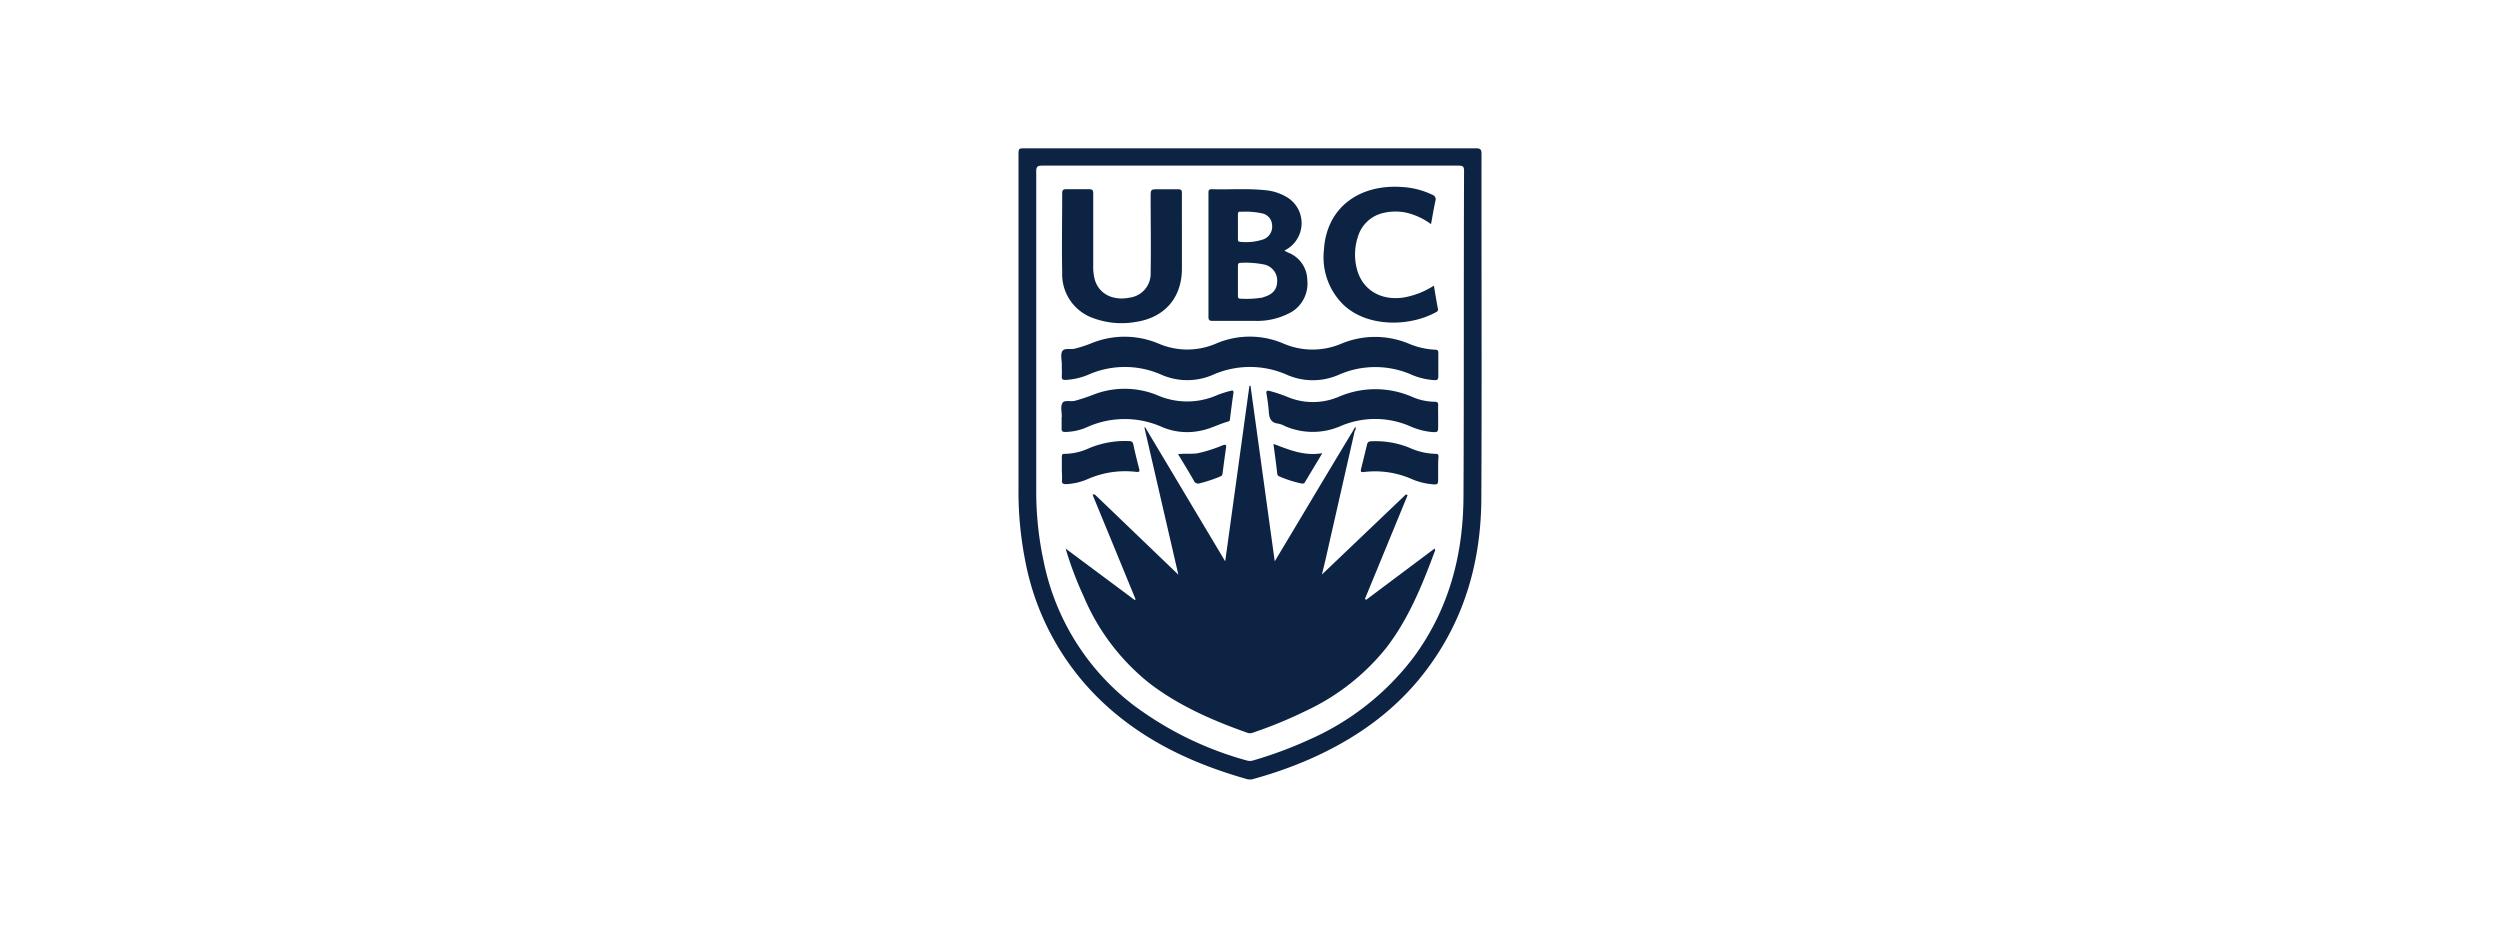
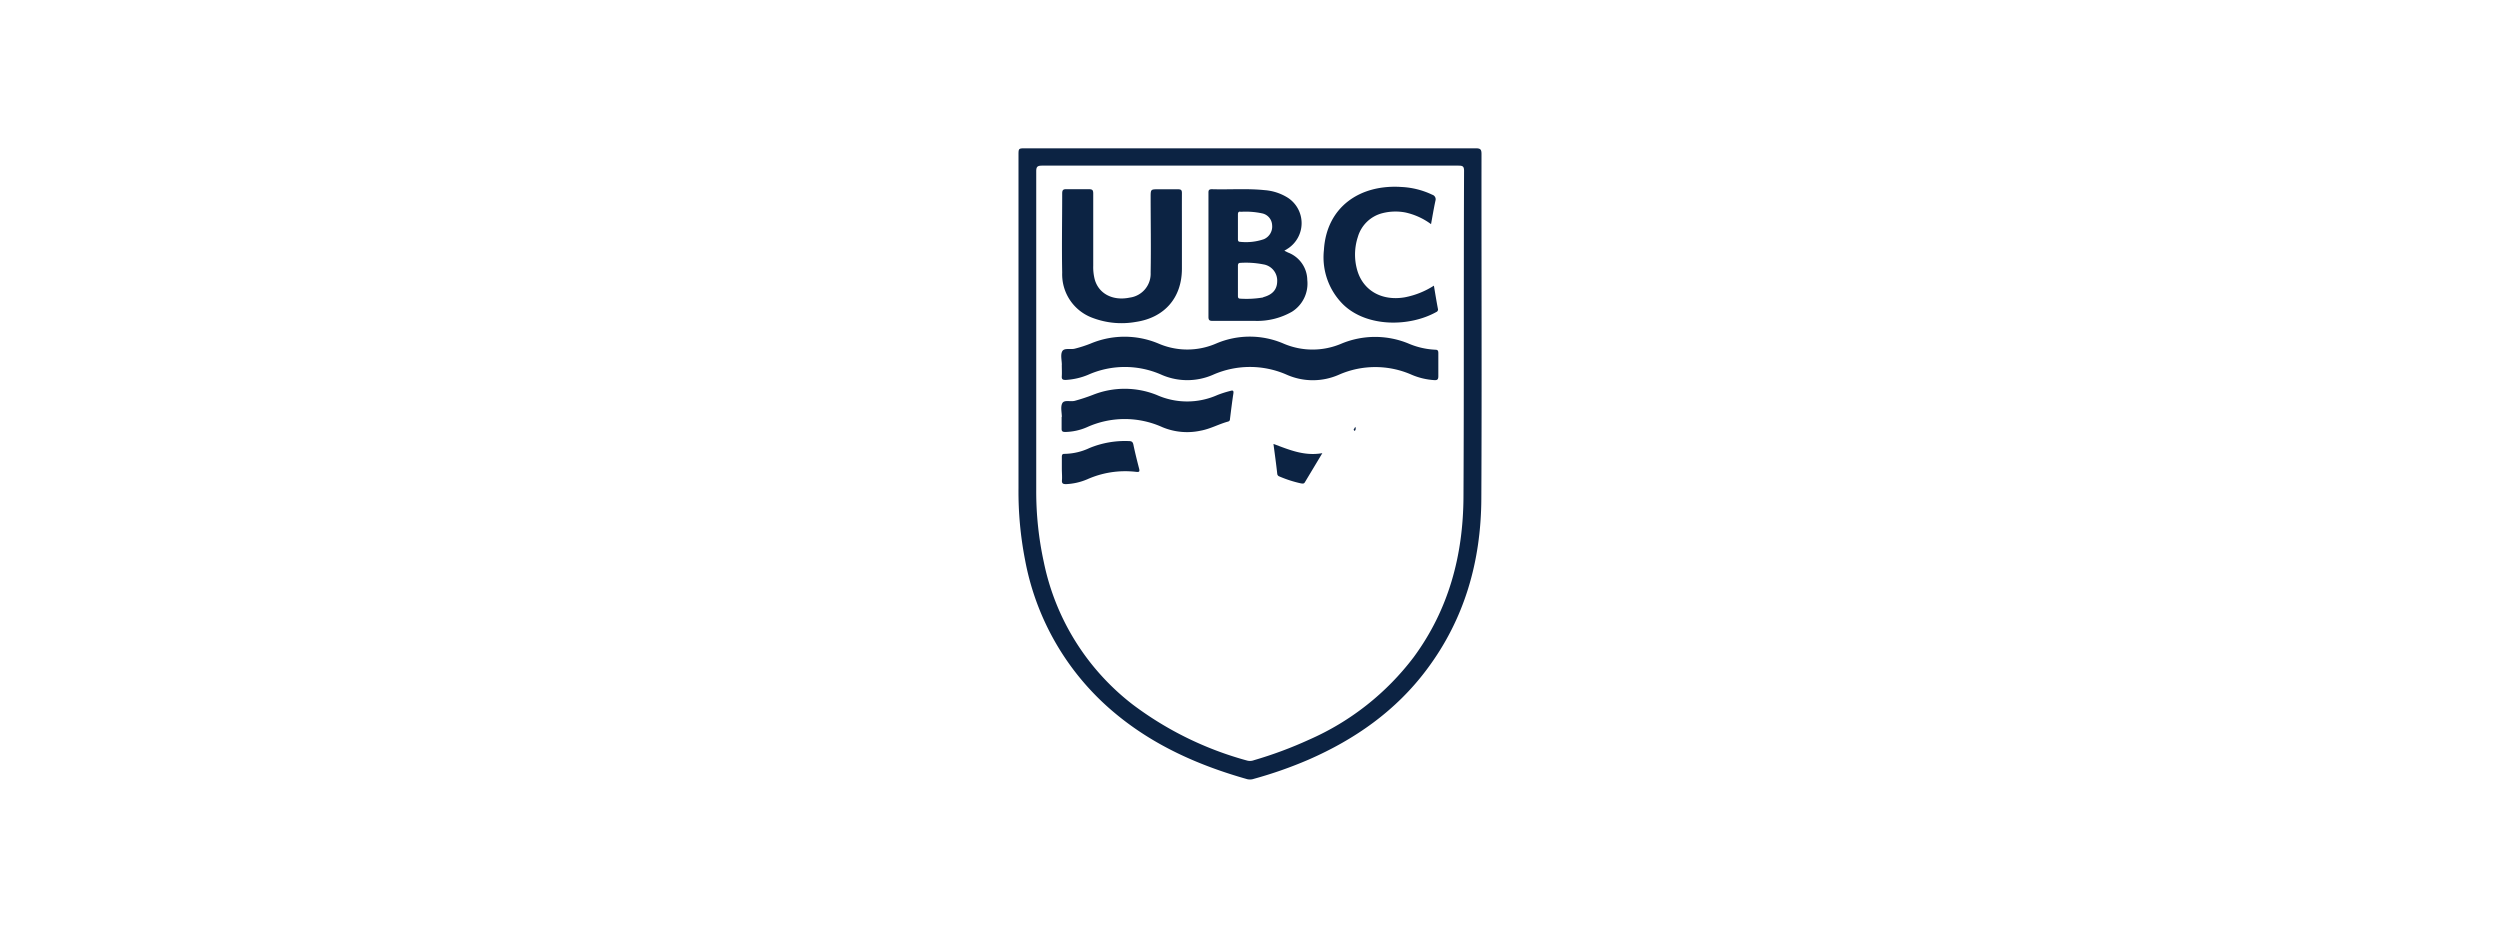
<svg xmlns="http://www.w3.org/2000/svg" id="Layer_1" data-name="Layer 1" viewBox="0 0 428.5 159">
  <defs>
    <style>.cls-1{fill:#0c2343;}</style>
  </defs>
  <title>logoS</title>
  <path class="cls-1" d="M253.93,26.42c0-.8-.16-1-1-1q-19.32,0-38.65,0H175.81c-1.24,0-1.24,0-1.24,1.19q0,28.56,0,57.13a61,61,0,0,0,1.12,12.2,44.77,44.77,0,0,0,15.37,26.26c6.67,5.58,14.41,9,22.71,11.35a2.05,2.05,0,0,0,1.15-.06,72,72,0,0,0,9.35-3.28c8-3.49,15-8.4,20.27-15.45,6.5-8.66,9.3-18.56,9.36-29.24C254,65.82,253.91,46.12,253.93,26.42Zm-3.09,58.8c-.06,10-2.53,19.25-8.52,27.4a45.29,45.29,0,0,1-17.94,14.16,69.34,69.34,0,0,1-9.46,3.52,1.88,1.88,0,0,1-1.13.07,57.81,57.81,0,0,1-19.64-9.61A41.26,41.26,0,0,1,178.9,96.3,56.82,56.82,0,0,1,177.61,84q0-27.3,0-54.61c0-.78.17-1,1-1q17.85,0,35.69,0t35.69,0c.71,0,.95.12.95.9C250.86,48,250.94,66.59,250.84,85.22Z" />
-   <path class="cls-1" d="M232.2,73.87q-2,8.8-4,17.61c-.52,2.26-1,4.53-1.63,7L241,84.72l.26.17-7.3,17.74.18.19L245.92,94c0,.19.08.29.05.36-2.18,5.88-4.51,11.68-8.39,16.71a38.45,38.45,0,0,1-13.77,10.78,75.35,75.35,0,0,1-8.92,3.68,1.5,1.5,0,0,1-1,.1c-6-2.12-11.77-4.62-16.86-8.51a37.69,37.69,0,0,1-11.29-14.9,60.16,60.16,0,0,1-3.09-8.19l11.82,8.8.18-.08q-3.69-9-7.38-17.94c.3-.2.49.05.7.25l14,13.44-5.82-25.22.12-.06L210,96.21c1.41-10.2,2.78-20.14,4.15-30.08h.19l4.15,30.08c4.6-7.66,9-15.09,13.51-22.53C232.17,73.64,232.26,73.67,232.2,73.87Z" />
  <path class="cls-1" d="M182,62.56c0-.81-.27-1.77.08-2.37s1.41-.24,2.15-.43a21.56,21.56,0,0,0,2.72-.88,15,15,0,0,1,11.6,0,12.44,12.44,0,0,0,9.9,0,14.63,14.63,0,0,1,11.52,0,12.59,12.59,0,0,0,10,0,15,15,0,0,1,11.44,0A13.2,13.2,0,0,0,246,59.94c.46,0,.53.21.53.6,0,1.32,0,2.64,0,3.95,0,.6-.23.7-.74.66a11.67,11.67,0,0,1-3.81-.91,15.46,15.46,0,0,0-12.52,0,11.06,11.06,0,0,1-8.88,0,15.64,15.64,0,0,0-12.68,0,11,11,0,0,1-8.8,0,15.49,15.49,0,0,0-12.6,0,11.63,11.63,0,0,1-3.82.88c-.47,0-.73-.06-.69-.62s0-1.31,0-2Z" />
  <path class="cls-1" d="M202.58,40.13v5.92c0,5-3,8.41-7.92,9.13a14,14,0,0,1-7.4-.7,7.94,7.94,0,0,1-5.2-7.74c-.09-4.51,0-9,0-13.54,0-.55.1-.8.73-.77,1.29,0,2.58,0,3.86,0,.62,0,.73.19.73.76,0,4.12,0,8.25,0,12.37a8.53,8.53,0,0,0,.25,2.31c.68,2.48,3.1,3.74,6,3.14a4.12,4.12,0,0,0,3.59-4.28c.08-4.3,0-8.61,0-12.91,0-1.38,0-1.38,1.35-1.38,1.11,0,2.22,0,3.32,0,.57,0,.7.16.69.7C202.57,35.46,202.58,37.79,202.58,40.13Z" />
  <path class="cls-1" d="M245.28,38.42a11.52,11.52,0,0,0-4.39-2,9.05,9.05,0,0,0-3.91.11,5.89,5.89,0,0,0-4.25,4.1,9.71,9.71,0,0,0-.11,5.65c1,3.52,4.21,5.35,8.15,4.68a14.13,14.13,0,0,0,5-2c.23,1.38.44,2.66.68,3.93a.46.46,0,0,1-.25.58c-4.58,2.57-11.93,2.67-16-1.3a11.39,11.39,0,0,1-3.28-9.32c.44-7.36,6.15-11.29,13.32-10.8a13.76,13.76,0,0,1,5.26,1.33.81.81,0,0,1,.54,1C245.74,35.76,245.53,37.05,245.28,38.42Z" />
  <path class="cls-1" d="M182,71.49c0-.8-.26-1.75.08-2.38s1.4-.21,2.14-.41a32,32,0,0,0,3.05-1,14.76,14.76,0,0,1,11,0,12.76,12.76,0,0,0,10.41,0,18.32,18.32,0,0,1,2.21-.7c.41-.13.59-.06.51.45-.22,1.45-.4,2.9-.58,4.35,0,.23-.09.4-.34.46-1.58.43-3,1.24-4.65,1.55a11,11,0,0,1-6.59-.59,15.68,15.68,0,0,0-12.93,0,9.74,9.74,0,0,1-3.74.82c-.46,0-.63-.13-.61-.61,0-.65,0-1.31,0-2Z" />
-   <path class="cls-1" d="M246.5,71.45v1.43c0,1.24,0,1.25-1.28,1.15a12.2,12.2,0,0,1-3.6-1,15,15,0,0,0-11.84,0,11.93,11.93,0,0,1-9.55,0,3.92,3.92,0,0,0-1.09-.41c-1.26-.13-1.6-.9-1.66-2a29.53,29.53,0,0,0-.4-3.1c-.09-.55.1-.62.56-.5a23.46,23.46,0,0,1,3,1,11.27,11.27,0,0,0,8.79,0A15.84,15.84,0,0,1,242,68a9.76,9.76,0,0,0,3.91.86c.49,0,.61.18.59.63C246.48,70.14,246.5,70.79,246.5,71.45Z" />
  <path class="cls-1" d="M182,80.36c0-.68,0-1.37,0-2.06,0-.39.12-.52.5-.51a10.31,10.31,0,0,0,4.24-1,16,16,0,0,1,6.73-1.19c.47,0,.69.12.79.6.29,1.4.64,2.79,1,4.18.1.45,0,.55-.49.5a16,16,0,0,0-8.39,1.26,10.39,10.39,0,0,1-3.64.84c-.52,0-.77-.09-.72-.68S182,81,182,80.36Z" />
-   <path class="cls-1" d="M246.5,80.42v1.43c0,1.25,0,1.26-1.29,1.12a11.1,11.1,0,0,1-3.35-.91,15.66,15.66,0,0,0-8.05-1.16c-.52.06-.64,0-.52-.54.34-1.36.67-2.72,1-4.09.11-.53.35-.63.85-.64a15.48,15.48,0,0,1,6.38,1.09,11.51,11.51,0,0,0,4.58,1.07c.36,0,.46.14.46.48C246.49,79,246.5,79.7,246.5,80.42Z" />
-   <path class="cls-1" d="M201.92,77.84c1.12-.13,2.22,0,3.3-.14a24.21,24.21,0,0,0,4.33-1.37c.52-.18.68-.14.59.46-.22,1.44-.4,2.89-.59,4.33a.55.55,0,0,1-.38.54,24.22,24.22,0,0,1-3.55,1.18.79.79,0,0,1-1-.47C203.76,80.86,202.84,79.37,201.92,77.84Z" />
  <path class="cls-1" d="M218.27,76.09c2.71,1,5.27,2.13,8.38,1.58l-3,5c-.18.3-.45.21-.72.17a20.45,20.45,0,0,1-3.65-1.18.52.52,0,0,1-.36-.45C218.74,79.55,218.51,77.9,218.27,76.09Z" />
  <path class="cls-1" d="M232.2,73.87l-.2-.2.29-.51A.61.61,0,0,1,232.2,73.87Z" />
  <path class="cls-1" d="M220.83,43.31c-.19-.08-.37-.18-.69-.34l.62-.38a5.2,5.2,0,0,0,0-8.68,8.67,8.67,0,0,0-4-1.32c-3-.31-6-.07-9.05-.16-.61,0-.58.31-.58.72q0,10.59,0,21.17c0,.58.2.68.72.68,2.42,0,4.84,0,7.26,0a12,12,0,0,0,6.35-1.58A5.7,5.7,0,0,0,224.07,48,5.11,5.11,0,0,0,220.83,43.31Zm-8.23-7a13.29,13.29,0,0,1,3.72.26,2.15,2.15,0,0,1,1.72,2A2.35,2.35,0,0,1,216.62,41a9.44,9.44,0,0,1-4.05.45c-.4,0-.39-.28-.39-.55V36.8C212.18,36.51,212.21,36.26,212.6,36.27Zm3.91,14.67a16.71,16.71,0,0,1-3.93.21c-.39,0-.4-.25-.4-.54V48c0-.8,0-1.61,0-2.42,0-.37.1-.54.5-.53a15.32,15.32,0,0,1,3.83.26,2.81,2.81,0,0,1,2.4,2.92C218.89,49.63,218.1,50.52,216.51,50.94Z" />
</svg>